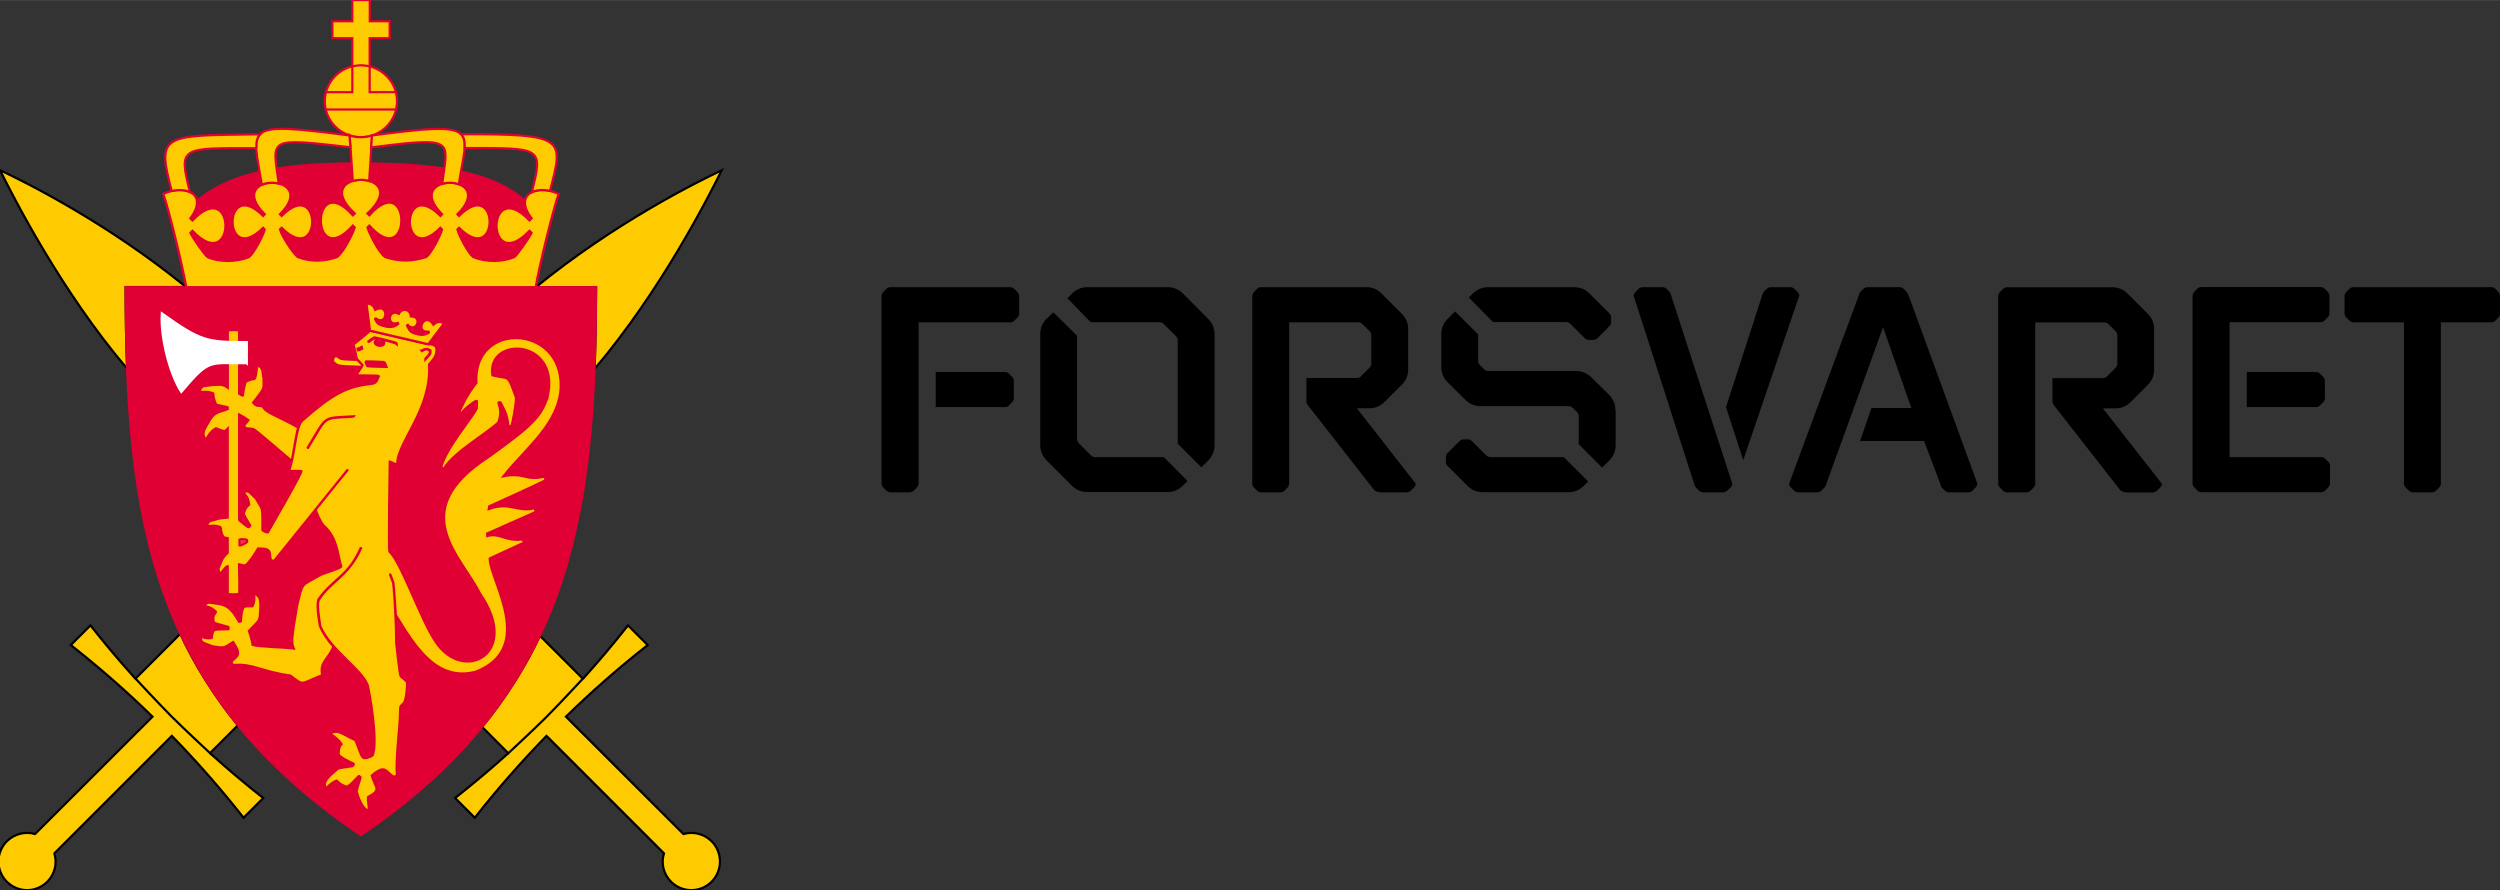
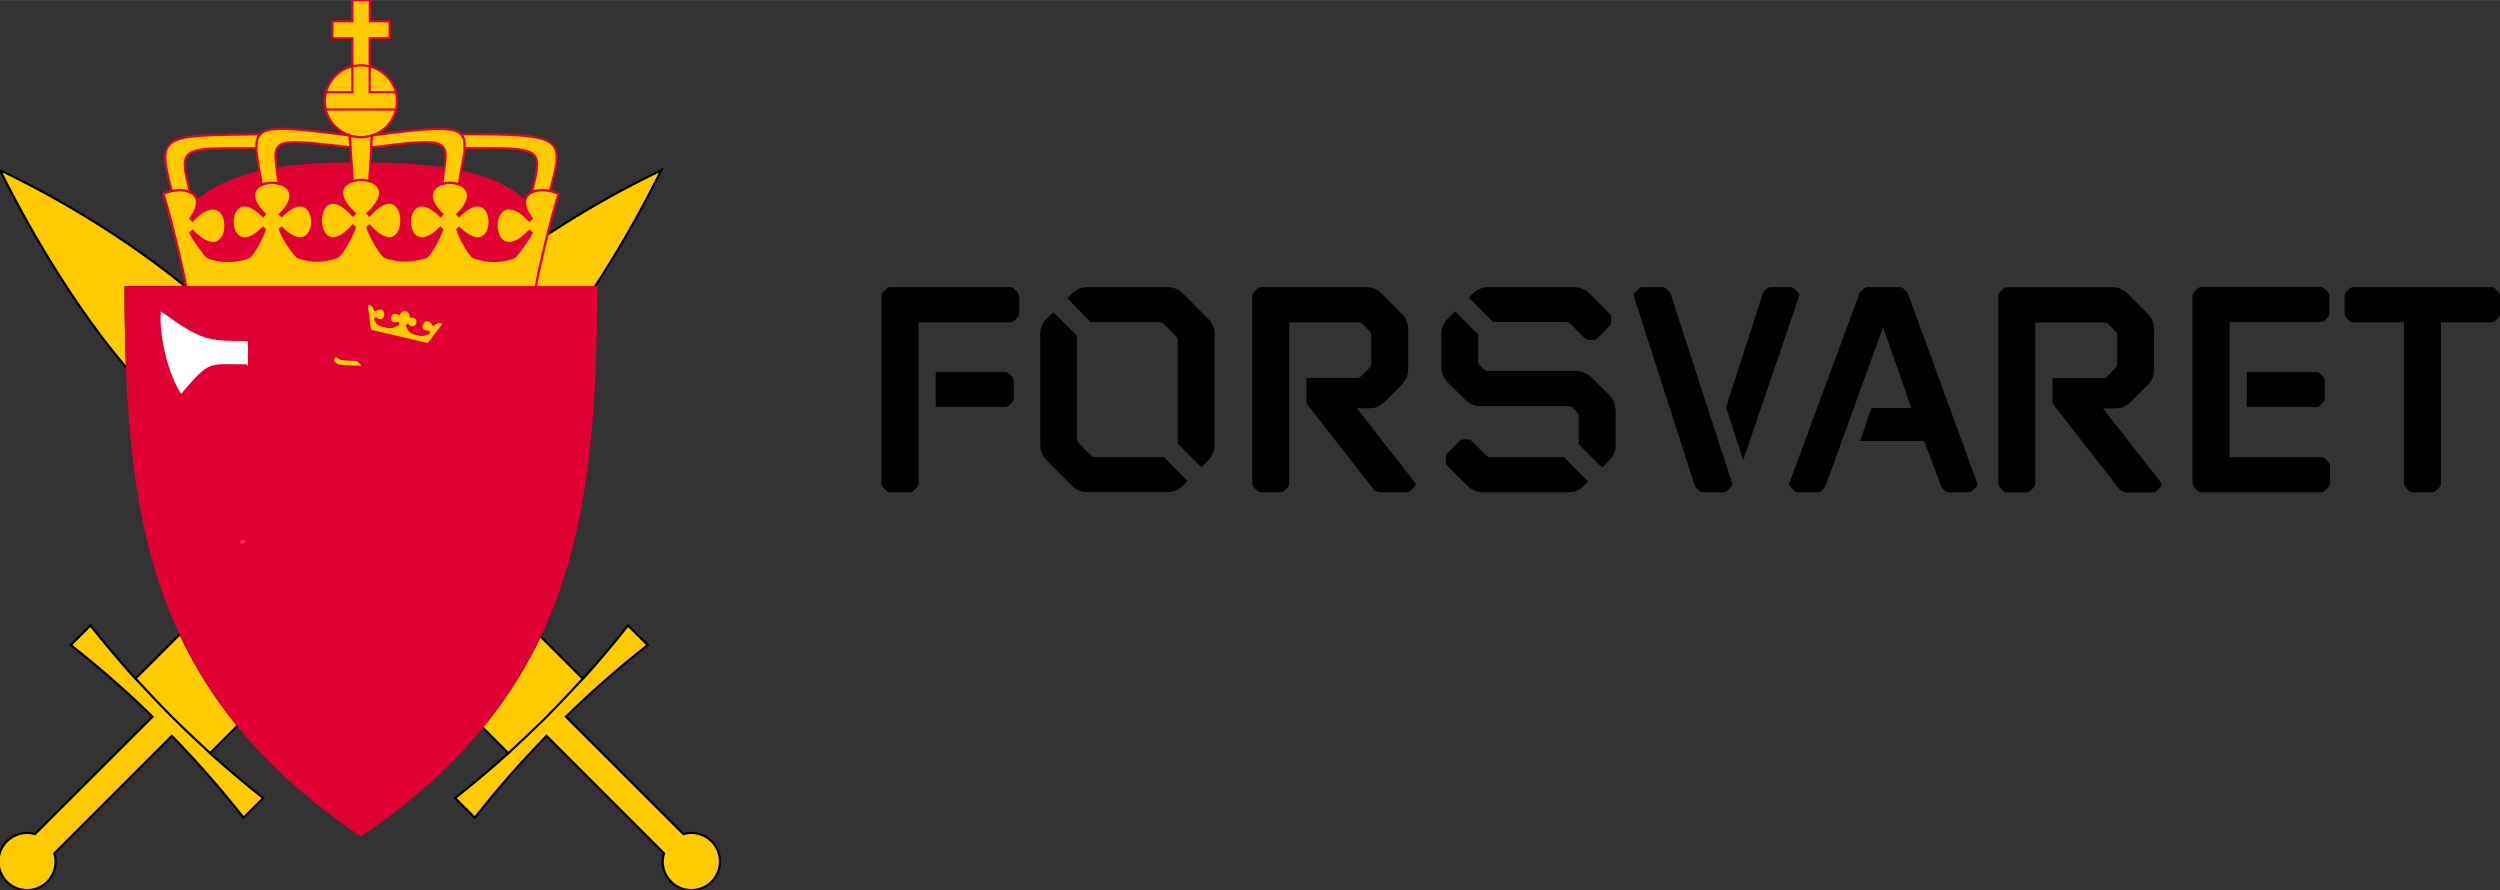
<svg xmlns="http://www.w3.org/2000/svg" id="a" width="75.75mm" height="26.97mm" viewBox="0 0 214.73 76.44">
  <rect x="0" y="0" width="214.73" height="76.44" fill="#333333" stroke="none" />
-   <path d="m46.01,24.66h5.19c-.01,1.95-.04,4.75-.13,7.02,5.7-6.72,9.76-14.74,10.92-17.06-2.28,1.08-9.2,4.53-15.98,10.05Z" style="fill:#fecb00; stroke:#000; stroke-width:.19px;" />
+   <path d="m46.01,24.66c-.01,1.95-.04,4.75-.13,7.02,5.7-6.72,9.76-14.74,10.92-17.06-2.28,1.08-9.2,4.53-15.98,10.05Z" style="fill:#fecb00; stroke:#000; stroke-width:.19px;" />
  <path d="m43.66,64.69c-1.5,1.35-3.01,2.62-4.57,3.85l1.69,1.69c1.91-2.43,3.96-4.77,6.16-7.03l10.09,10.09c-.26.84-.06,1.77.61,2.44.96.96,2.52.96,3.48,0,.96-.96.96-2.52,0-3.48-.66-.65-1.59-.86-2.42-.62l-10.09-10.08c2.25-2.2,4.6-4.25,7.02-6.15l-1.69-1.69c-1.23,1.57-2.51,3.08-3.86,4.58" style="fill:#fecb00; stroke:#000; stroke-width:.19px;" />
  <path d="m41.41,62.43c.07.07,2.25,2.26,2.25,2.26,0,0,2.23-2.07,3.29-3.13,1.06-1.06,3.11-3.27,3.11-3.27,0,0-3.45-3.46-3.69-3.69-1.18,2.56-3,5.44-4.97,7.83Z" style="fill:#fecb00; stroke:#000; stroke-width:.19px;" />
  <path d="m18.04,64.69c1.5,1.35,3,2.62,4.57,3.85l-1.69,1.69c-1.91-2.43-3.96-4.77-6.16-7.03l-10.09,10.09c.25.84.06,1.77-.61,2.44-.96.96-2.51.96-3.47,0-.96-.96-.96-2.52,0-3.48.66-.65,1.59-.86,2.42-.62l10.09-10.08c-2.25-2.2-4.6-4.25-7.02-6.15l1.69-1.69c1.23,1.57,2.51,3.08,3.86,4.58" style="fill:#fecb00; stroke:#000; stroke-width:.19px;" />
  <path d="m20.43,62.29c-.36.36-2.39,2.39-2.39,2.39,0,0-2.23-2.07-3.29-3.13-1.06-1.06-3.11-3.27-3.11-3.27,0,0,3.2-3.2,3.85-3.85,1.17,2.58,2.96,5.43,4.94,7.86Z" style="fill:#fecb00; stroke:#000; stroke-width:.19px;" />
  <path d="m15.98,24.65h-5.19c0,2.4.04,4.75.13,7.01C5.22,24.95,1.16,16.93,0,14.61c2.28,1.08,9.2,4.52,15.98,10.04Z" style="fill:#fecb00; stroke:#000; stroke-width:.19px;" />
  <path d="m10.79,24.66h40.41c-.05,19.82-2.14,34.8-20.2,47.07C12.85,59.45,10.83,44.53,10.79,24.66Z" style="fill:#e00034; stroke:#e00034; stroke-width:.19px;" />
  <path d="m31.05,31.4c-.09-.1-.34-.36-.38-.4-1.69-.06-1.29-.04-1.79-.33-.12-.02-.23.24-.17.36.41.33.2.3,2.34.38" style="fill:#fcd503;" />
-   <path d="m39.63,35.5c-.08-.04-.13-.07-.17-.12.1-.27.6-1.42,1.46-2.5-.31-5.32,7.39-5.05,7.24.36-.13,3.16-3.05,5.27-4.92,7.66,1.78-.36,1.92.43,3.5.03.08.08.12.31.12.31-1.2.6-4.84,2.24-4.84,2.24l-.04.24c1.8-.67,2.49.32,3.94-.08.04.1.1.32.1.32l-4.18,1.86c0,.09.01.22.01.22,1.03-.33,1.57.5,3.06.28.04.11.09.28.09.28l-2.94,1.36c0,1.91,4.04,7.64-1.17,9.72-3.43.93-5.31-2.29-6.89-4.86-.08-1.16-.14-2.21-.21-2.78-.15-.43-.27-.71-.27-.71-.01-.01-.03,0-.02.02.05.14.25.64.26.69.04.08.25,2.6.27,5.17.05.53.31,2.8.38,2.87.09.09.54.44.54.51.06.27-.07,1.57-.26,1.77-.26.3-.33.18-.33.74.03,1-.42,4.27-.26,5.47-.04.04-.2.14-.28.14-.72-.43-.7-1.13-1.89-.1.26,1,.91,1.21-.31,1.83-.06.25.06.93.09,1.12-.55.14-1.01-1.3-1.07-1.56,0-.29.33-1.09.33-1.25-.1-.1-.15-.11-.15-.11-.11.08-.8.92-1.05.92-.3-.08-.64-.27-.85-.52-.41.12-.96.7-.96.7-.21-.67.19-.96,1.06-1.72.22-.11,1.22-.17,1.3-.25.04-.03.09-.17.06-.18-.33-.14-1.29-.62-1.29-.81,0-.28,0-.61.25-.88-.14-.25-.52-.59-.98-.88.65-.47,1.17.13,2.15.54.27.53.47,1.43.71,1.53.05.08.52-.01.79-.22.49-1.14-.27-5.44-.42-5.99,0-.02-.01-.04-.01-.05-.6-1.46-3.12-2.91-4.07-5.06-.12-.82-.29-1.83-.13-2.24,1.01-1.62,2.51-1.95,3.64-4.45-.02-.02,0-.02-.04-.02-1.05,2.43-2.43,2.67-3.64,4.44-.18.64.1,1.97.14,2.28.18.44.68,1.26,1.16,1.74-.46,1.17-1.21,1.3-.96,2.46-2,.79-1.52.94-2.74.04-2.54-.36-3.29-1.07-4.86-.9-.1-.04-.18-.16-.21-.29.57-.57.89-.54.16-1.69-.9.57-.75.51-1.77.37-.99-.41-.9-.22-1.07-.82.38.08.58.17.99.11.14-.84.04-.72,1.44-.76.02-.07.02-.08,0-.2-1.44-.42-1.23-.24-1.3-.71.02-.39.08-.23.23-.59-.27-.23-.26-.31-1.02-.52.37-.39.34-.25,1.21-.16.71.13,1.1.32,1.79,1.54.06,0,.11,0,.16-.03.02-.18.04-.97.26-1.25.18-.08.66-.05.73-.05.22-.39.16-.77.15-1.15.61.4.48.63.54,1.09-.11,1.49.09,1.03-.99,2.17.07.16.32,1.05.32,1.21.38.15,2.83.21,3.53.3-.25-.5-.13-1.15.3-3.72.51-2.07.3-1.59,1.98-2.58.25-.14,1.85-.6,1.8-.75-.31-.96-.3-2.45-1.51-3.51-.27-.3-.62-1.09-.68-1.37.39-.47,2.73-3.38,2.73-3.38,0-.02-.01-.02-.01-.02l-6.29,7.8c-.25,0-.33-.08-.34-.39-.05-.54-.09-.65-1.04-.67-.35.55-.45.75-.84,1.21-.32.38-.33.23-.8.15,0,.31.07,2.55,0,2.55-.11.03-.85.05-.97,0v-2.38c-.19-.03-.52.6-.65.64-.05-.05-.15-.31-.15-.42.31-.68.24-.85.8-1.37v-1.26c-.31-.1-.38.1-.58-.67.05-.4-.2-.3-.42-.39-.15-.04-.62.03-.81.02.21-.5.31-.43.61-.51.52-.2.76-.16,1.2-.22v-7.66c-.26.24-.09.36-1.02-.01-.61.38-.65.72-.87.97-.44-.59,0-1.01.21-1.43.54-1.03.94-.87,1.68-1.19v-.15c-.26-.09-.68-.14-.99-.23-.09-.23-.21-.39-.26-.97-.48-.19-.5-.12-1.21-.12.32-.64.21-.44,1.18-.6.43,0,.82-.12,1.29.23v-4.92c.1-.03.86-.03.97,0v5.44c.11.06.31.22.32.15.02-.21.18-1.12.27-1.18.17-.11.46-.2.73-.24.14-.16.15-.63.24-1.14.56.09.43.77.54,1.09-.03.97.21.66-.9,2.09.35.42.48.19.84.34.26.54,1.04.69,3.03,1.79-.21.72-.47,2.62-.56,2.86-.37-.28-3.14-2.71-3.29-2.73-.17-.03-.46-.05-.59-.05-.28-.21-.28-.15.17-.71-.13-.1-.73-.47-.8-.5v9.07c.1.12.71.63.8.63.05-.01.14-.08.16-.14-.08-.13-.54-.89-.57-1.02.1-.22.08-.44.47-.79-.08-.71-.31-.69-.47-1.11.57-.06.39,0,1.05.59.58,1.08.56.46.56,2.72.08.08.37.22.46.2.31-.54,3.06-5.28,2.88-5.28-.28-.03-.74.01-1.07,0,.48-1,.57-3.88,1.17-4.34,2.5-2.2,3.76-2.9,5.76-3.12.53-.06.57-.12.8-.68.11-.1-1.71-.04-1.9-.09.08-.27.4-.61.51-.86-.78-.86-.34-.2-.79-1.77.21-.17,1.34-1.07,1.43-1.19.17.04,4.83,1.15,4.97,1.15.43.03.79.09.73.57-.03.61-.43.87-.64,1.17.25,3.89-2.84,6.8-2.72,8.59-.27-.04-.45-.18-.65-.24,0,.45-.14,7.49-.03,7.74,1.01.9,2.68,5.87,3.97,7.75,2.4,3.62,7.39,1.01,3.8-4.17-1.61-3.24-6.41-7.06.71-11.69,3.96-2.83,4.49-3.5,5.08-5.06,1.27-5.19-5.25-5.4-4.72-1.98,1.5.4,1.25-.25,2.03,1.92,0,.59-.29,2.21-.4,2.41-.05.05-.13.05-.25.05-.11-1.24-.49-1.6-.66-2.03-.06-.04-.22-.07-.2,0,.16.61.26.86,0,1.68-.89.89-3.86,2.58-4.67,3.96-.08,0-.21-.05-.25-.08.46-1.73,2.64-4.18,3.06-5.06,0-.11.03-.55,0-.65-.02-.08-.87.46-1.32,1.05" style="fill:#fecb00; stroke:#e00034; stroke-width:.19px;" />
-   <path d="m31.38,31.04c.04.14.14.38.18.41.14.03,1.64.06,1.64.06,0,0-.16-.42-.18-.42-.17-.02-1.57-.07-1.65-.05Z" style="fill:#e00034; stroke:#e00034; stroke-width:.19px;" />
  <path d="m31.1,29.93c-.08.08-.27.16-.35.16-.02-.03-.04-.07-.04-.15.1-.01.27-.09.36-.15.03.07.04.12.04.14Z" style="fill:#e00034; stroke:#e00034; stroke-width:.19px;" />
  <path d="m36.22,30.11c.17-.08.34-.26.75-.03.06.37-.09.39-.43.78v-.07c.14-.19.45-.33.36-.68-.14-.07-.24-.22-.66.04,0,0,0,0-.03-.04Z" style="fill:#e00034; stroke:#e00034; stroke-width:.19px;" />
  <path d="m34.08,29.54s.01-.03-.05-.1c-.26-.09-1.49-.4-1.88-.47-.07.04-.48.3-.52.34,0,.05.01.05.05.05s.36-.27.5-.33c0,0,.17.04.28.08-.13.03-.25.15-.27.26-.02.16.12.28.36.32.23.03.43-.05.45-.21.01-.08-.05-.23-.15-.29.26.03,1.13.26,1.23.36Z" style="fill:#e00034; stroke:#e00034; stroke-width:.19px;" />
  <path d="m30.39,35.78c-2.81.18-2.18-.16-3.94,2.69-.02,0,0-.01-.02-.03,1.75-2.87,1.16-2.51,3.97-2.69,0,0-.01.02-.02.03Z" style="fill:none; stroke:#e00034; stroke-width:.19px;" />
  <path d="m20.57,46.32v.55c.05.02.6-.25.66-.32.01-.08,0-.16-.03-.2-.04-.04-.6-.06-.63-.03Z" style="fill:#ee3e42; stroke:#e00034; stroke-width:.19px;" />
  <path d="m31.78,28.38c-.01-.1-.26-1.97-.3-2.3.56-.06.7.43.74.53,1.24-.66,1.08,1.48.05.73-.04.01-.06.03-.06.06.21.43.32.49.93.64.49.11.79,0,1.07-.23-.02-.04-.04-.08-.04-.08-1,.35-.84-1.28.09-.78.23-.51.99-.44,1.03.22,1.09.01.42,1.5-.27.73-.03.01-.06.03-.07.06.24.44.29.6.84.72.56.16.8.03,1.05-.12,0-.02,0-.06-.02-.08-1.27.13-.33-1.8.41-.6.38-.35.71-.24.9-.1-.18.25-1.22,1.61-1.35,1.78-1.06-.25-3.91-.91-5.01-1.17Z" style="fill:#fecb00; stroke:#e00034; stroke-width:.19px;" />
  <path d="m21.2,31.19c-3.31.02-3.17-.42-5.63,2.47-1.02-1.58-1.81-4.77-1.67-6.75,3.38,2.42,3.91,2.47,7.3,2.47,0,.52,0,1.45,0,1.81Z" style="fill:#fff; stroke:#fff; stroke-width:.19px;" />
  <path d="m46.01,24.66c.29-1.78,1.56-6.92,1.97-8.01-1.27-.6-2.75-.36-2.88.62-2.47-2.31-6.9-3.24-14.11-3.24-5.5,0-10.7.4-14.08,3.23-.14-.97-1.61-1.2-2.88-.61.41,1.09,1.67,6.23,1.97,8.01h30.02Z" style="fill:#e00034; stroke:#e00034; stroke-width:.19px;" />
  <path d="m46.01,24.66c.29-1.78,1.56-6.92,1.97-8.01-1.77-.83-3.94-.05-2.32,2.1l-.18.18c-3.78-3.94-3.78,4.85,0,.89.07.07.18.18.18.18-.32.61-1.27,1.92-1.47,2.07-1.02.42-2.37.48-3.55,0-.44-.35-1.23-1.86-1.35-2.37,0,0,.12-.12.14-.14,3.5,3.5,3.5-4.52,0-1.02,0,0-.09-.09-.14-.14,3.61-3.61-4.88-3.61-1.32,0-.05.05-.14.14-.14.14-3.5-3.5-3.5,4.52,0,1.02.02.02.11.1.14.14-.13.52-.91,2.02-1.35,2.37-1.24.39-2.32.41-3.55,0-.57-.42-1.37-2.07-1.51-2.54.03-.03.12-.12.16-.16,3.67,4.1,3.67-4.99,0-.88l-.16-.16c4.18-3.85-5.27-3.85-1.09,0l-.16.16c-3.67-4.1-3.67,4.98,0,.88.04.04.13.13.16.16-.14.48-.94,2.12-1.51,2.54-1.1.39-2.24.44-3.39,0-.44-.35-1.4-1.86-1.52-2.37.04-.03.12-.12.14-.14,3.5,3.5,3.5-4.52,0-1.02,0,0-.09-.09-.14-.14,3.57-3.61-4.92-3.61-1.31,0-.05.05-.14.14-.14.14-3.5-3.5-3.5,4.52,0,1.02.02.02.11.1.14.14-.13.52-.91,2.02-1.35,2.37-1.14.48-2.68.42-3.57,0-.21-.15-1.16-1.46-1.47-2.07,0,0,.1-.1.18-.18,3.78,3.96,3.78-4.83,0-.89l-.18-.18c1.62-2.16-.54-2.94-2.32-2.1.41,1.09,1.67,6.23,1.97,8.01h30.02Z" style="fill:#fecb00; stroke:#e00034; stroke-width:.19px;" />
  <path d="m31.75,5.69c1.36.36,2.35,1.55,2.35,3,0,1.71-1.39,3.09-3.1,3.09s-3.1-1.38-3.1-3.09c0-1.45,1.02-2.68,2.36-3,0-.32,0-2.42,0-2.42h-1.71v-1.45h1.71V0h1.5v1.82h1.71v1.45h-1.72c0,.2,0,2.34,0,2.42Z" style="fill:#fecb00; stroke:#e00034; stroke-width:.19px;" />
  <path d="m34,7.91s.11.43.1.78c.01.3-.09.71-.09.71h-6.03s-.09-.42-.08-.71c-.02-.35.1-.78.1-.78h2.26v-2.22s.49-.09.74-.09.75.09.75.09v2.22h2.25Z" style="fill:#fecb00; stroke:#e00034; stroke-width:.19px;" />
  <path d="m30.29,15.54c.44-.13.97-.14,1.42,0l.25-3.9h-.05s-.36.14-.91.14c-.4.02-.82-.1-.93-.14-.02,0-.03-.01-.03-.01l.26,3.91Z" style="fill:#fecb00; stroke:#e00034; stroke-width:.19px;" />
  <path d="m30.03,11.63c-9.22-1.19-8.37-.84-7.54,4.23.43-.19.98-.22,1.45-.1-.53-3.94-1.07-3.94,6.15-3.12-.02-.42-.07-1.01-.07-1.01Z" style="fill:#fecb00; stroke:#e00034; stroke-width:.19px;" />
  <path d="m31.89,12.65c7.32-.92,6.58-.66,6.09,3.13.46-.13,1-.12,1.43.04.71-4.79,2.08-5.46-7.46-4.19l-.07,1.02Z" style="fill:#fecb00; stroke:#e00034; stroke-width:.19px;" />
  <path d="m45.69,16.49c.41-.19.97-.23,1.55-.1,1.19-4.59,1.34-4.87-7.63-4.87.27.27.33.66.3,1.19,6.67,0,6.74-.11,5.78,3.77Z" style="fill:#fecb00; stroke:#e00034; stroke-width:.19px;" />
  <path d="m22.02,12.72c-.02-.53.06-.92.32-1.19-8.36.12-8.92-.12-7.59,4.87.58-.13,1.15-.1,1.56.09-.98-3.94-.82-3.77,5.72-3.77Z" style="fill:#fecb00; stroke:#e00034; stroke-width:.19px;" />
  <path d="m87.08,34.19c0,.13-.05.27-.16.37l-.24.24c-.11.1-.21.16-.37.16h-5.94v-3.01h5.94c.16,0,.26.05.37.16l.24.24c.1.1.16.24.16.37v1.48Zm.45-8.76c0-.13-.05-.26-.16-.37l-.24-.24c-.11-.11-.21-.16-.37-.16h-10.27c-.16,0-.26.05-.37.16l-.24.24c-.11.11-.16.24-.16.37v16.08c0,.16.05.26.16.37l.24.24c.1.11.24.16.37.16h1.64c.13,0,.26-.05.37-.16l.24-.24c.1-.11.16-.21.16-.37v-13.83h7.87c.16,0,.26-.05.37-.16l.24-.24c.11-.11.16-.24.16-.37v-1.48Zm16.79,3.27c0-.5-.18-.95-.55-1.32l-2.16-2.17c-.37-.37-.82-.55-1.32-.55h-6.89c-.5,0-.95.18-1.32.55l-.4.4,2,2.06h5.92c.16,0,.26.05.37.16l1.03,1.03c.11.11.16.24.16.37v8.87l2.03,2.03.58-.58c.37-.37.55-.82.55-1.32v-9.53Zm-4.36,10.56h-5.89c-.16,0-.26-.05-.37-.16l-1.03-1.03c-.11-.11-.16-.24-.16-.37v-8.87l-2.03-2.01-.58.55c-.38.36-.55.82-.55,1.32v9.53c0,.5.19.95.55,1.32l2.17,2.17c.37.37.82.55,1.32.55h6.89c.5,0,.95-.18,1.32-.55l.4-.4-2.04-2.06Zm16.57-4.2h1.11c.5,0,.92-.19,1.27-.53l1.48-1.48c.37-.37.56-.79.56-1.32v-3.48c0-.53-.19-.95-.56-1.32l-1.74-1.74c-.34-.34-.77-.53-1.27-.53h-9.05c-.16,0-.27.05-.37.16l-.24.24c-.1.11-.16.24-.16.37v16.08c0,.16.05.26.16.37l.24.24c.1.11.24.16.37.16h1.64c.13,0,.26-.05.37-.16l.24-.24c.1-.11.15-.21.15-.37v-13.83h5.94c.16,0,.26.05.37.16l.58.58c.11.1.16.21.16.37v2.43c0,.16-.05.26-.16.37l-.71.71c-.11.11-.21.16-.37.16h-4.33v2.01c0,.16.07.25.16.37l5.65,7.23c.09.12.42.21.56.21h2.24c.13,0,.27-.05.37-.16l.24-.24c.11-.11.23-.27.13-.4l-5.01-6.41Zm21.85-7.76c0-.15-.02-.26-.13-.37l-1.74-1.74c-.37-.37-.82-.53-1.32-.53h-7.37c-.5,0-.95.19-1.32.55l-.34.34,2.08,2.11h6.26c.16,0,.29.05.39.16l1.22,1.21c.11.11.22.16.37.16h.37c.15,0,.28-.07.37-.16l1.03-1.03c.09-.09.13-.22.13-.37v-.34Zm.37,7.92c0-.5-.19-.96-.55-1.32l-1.53-1.51c-.37-.36-.82-.53-1.32-.53h-7.52c-.16,0-.26-.05-.37-.16l-.34-.34c-.1-.1-.16-.21-.16-.37v-2.27l-1.98-1.98-.63.63c-.37.37-.55.82-.55,1.32v2.83c0,.5.18.96.55,1.32l1.53,1.51c.37.36.82.53,1.32.53h7.53c.15,0,.26.05.37.16l.34.34c.11.11.16.21.16.37v2.4l2.01,2.01.61-.61c.37-.37.55-.82.55-1.32v-3.01Zm-4.44,4.04h-6.25c-.16,0-.32-.05-.42-.16l-1.21-1.21c-.11-.11-.22-.16-.37-.16h-.34c-.15,0-.27.07-.37.16l-1.03,1.03c-.1.09-.13.22-.13.37v.34c0,.15.02.26.13.37l1.74,1.74c.37.37.82.53,1.32.53h7.34c.5,0,.95-.18,1.32-.55l.37-.37-2.09-2.09Zm20.07-14.2l-.24-.24c-.11-.11-.21-.16-.37-.16h-1.66c-.16,0-.26.05-.37.16l-.24.24c-.11.11-.15.32-.19.45l-3.06,9.45,1.48,4.56,4.8-14.1c.05-.12-.05-.26-.15-.37Zm-10.8.45c-.04-.13-.08-.34-.18-.45l-.24-.24c-.11-.11-.21-.16-.37-.16h-1.69c-.16,0-.27.05-.37.16l-.24.24c-.11.11-.2.25-.16.37l5.17,16.08c.05.15.08.26.18.37l.24.24c.1.11.24.16.37.16h1.72c.13,0,.26-.05.37-.16l.24-.24c.11-.11.21-.22.16-.37l-5.2-16Zm20.37-.05c-.05-.15-.08-.29-.19-.4l-.23-.24c-.11-.11-.24-.16-.37-.16h-2.75c-.13,0-.27.05-.37.16l-.24.24c-.1.11-.13.25-.18.4l-5.94,16.05c-.05.12.05.26.16.37l.24.24c.1.11.21.16.37.16h1.64c.16,0,.26-.05.37-.16l.24-.24c.11-.11.17-.33.21-.45l4.83-13.33,2.43,6.94h-3.43l-.97,2.83h5.49l1.35,3.56c.05.12.08.34.18.45l.24.24c.11.11.21.16.37.16h1.66c.16,0,.26-.05.37-.16l.24-.24c.11-.11.2-.25.16-.37l-5.86-16.05Zm16.66,9.61h1.11c.5,0,.92-.19,1.27-.53l1.48-1.48c.37-.37.55-.79.55-1.32v-3.48c0-.53-.18-.95-.55-1.32l-1.74-1.74c-.35-.34-.77-.53-1.27-.53h-9.06c-.16,0-.26.05-.37.16l-.24.24c-.11.11-.16.24-.16.37v16.08c0,.16.05.26.16.37l.24.24c.1.11.24.16.37.16h1.64c.13,0,.26-.05.37-.16l.24-.24c.1-.11.16-.21.16-.37v-13.83h5.94c.16,0,.26.05.37.16l.58.58c.11.1.16.21.16.37v2.43c0,.16-.06.26-.16.37l-.71.71c-.11.11-.21.16-.37.16h-4.33v2.01c0,.16.07.25.16.37l5.65,7.23c.09.12.42.21.56.21h2.25c.13,0,.26-.05.37-.16l.24-.24c.1-.11.23-.27.13-.4l-5.02-6.41Zm19.08-2.35c0-.13-.05-.26-.16-.37l-.24-.24c-.11-.11-.21-.16-.37-.16h-5.94v3.01h5.94c.16,0,.26-.06.37-.16l.24-.24c.11-.11.16-.24.16-.37v-1.48Zm.45,7.31c0-.13-.06-.26-.16-.37l-.24-.24c-.11-.11-.21-.16-.37-.16h-7.87v-11.59h7.81c.16,0,.26-.05.37-.16l.24-.24c.1-.11.16-.24.16-.37v-1.48c0-.13-.05-.26-.16-.37l-.24-.24c-.11-.11-.21-.16-.37-.16h-10.22c-.16,0-.26.05-.37.16l-.24.24c-.1.11-.16.24-.16.37v16.08c0,.13.06.26.16.37l.24.24c.11.11.21.16.37.16h10.27c.16,0,.26-.05.37-.16l.24-.24c.1-.11.16-.24.16-.37v-1.48Zm14.6-14.6c0-.13-.05-.26-.16-.37l-.23-.24c-.11-.11-.21-.16-.37-.16h-11.83c-.16,0-.26.05-.37.16l-.24.24c-.11.11-.16.24-.16.37v1.48c0,.13.05.26.16.37l.24.24c.1.11.21.16.37.16h4.33v13.83c0,.16.05.26.16.37l.24.24c.11.11.24.16.37.16h1.63c.13,0,.27-.05.37-.16l.24-.24c.11-.11.16-.21.16-.37v-13.83h4.33c.16,0,.26-.05.37-.16l.23-.24c.11-.11.16-.24.16-.37v-1.48Z" />
</svg>